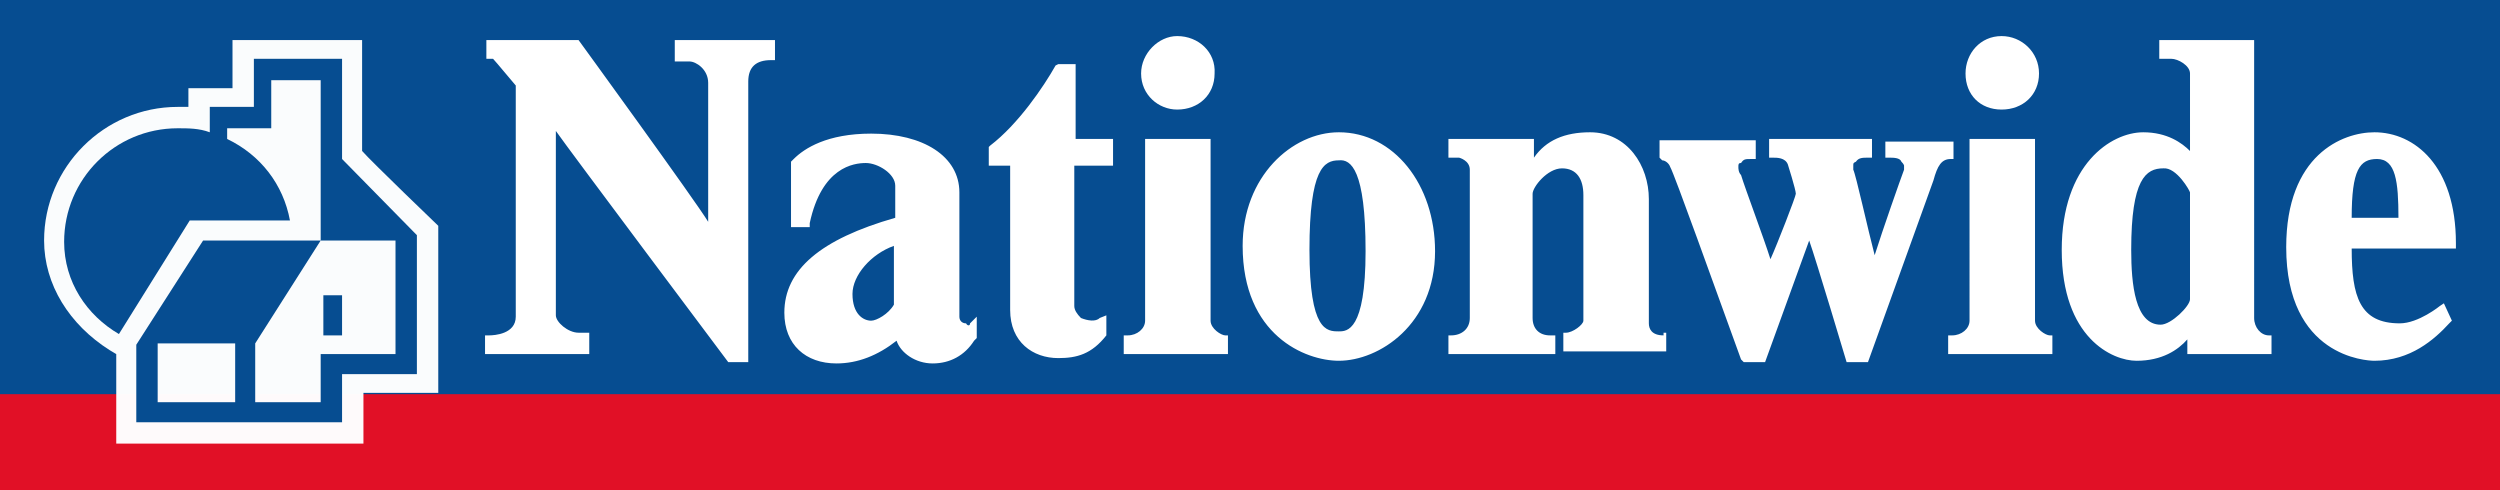
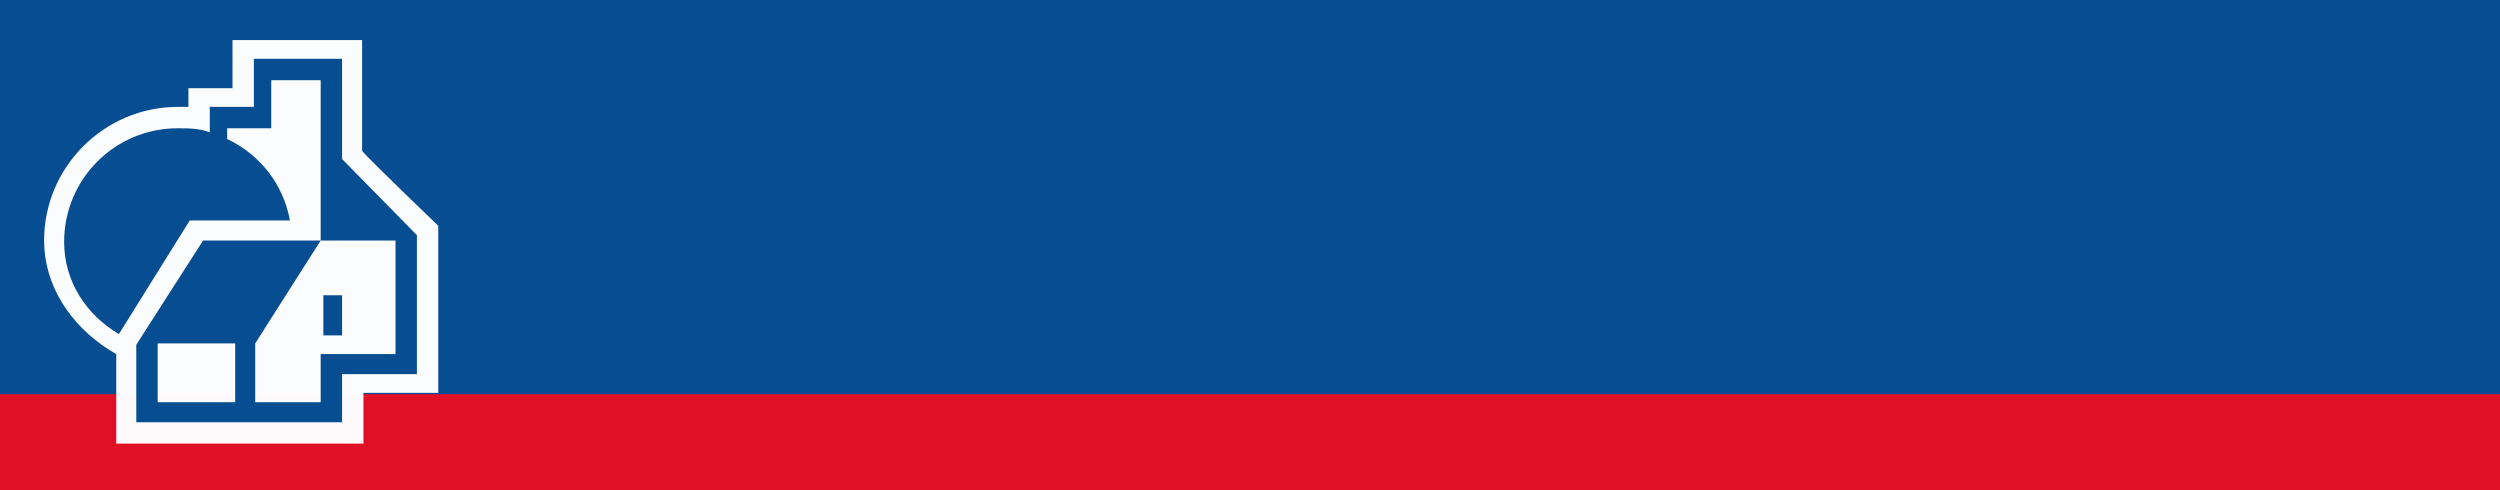
<svg xmlns="http://www.w3.org/2000/svg" id="Layer_1" viewBox="0 0 187.1 36.7">
  <rect x="0" y="0" width="187.1" height="36.7" fill="#333333" stroke="none" />
  <style id="style2" />
  <g id="g38">
-     <path d="M0 30.7V0h187.1v30.7z" id="polygon4" clip-rule="evenodd" fill="#064d91" fill-rule="evenodd" />
+     <path d="M0 30.7V0h187.1v30.7" id="polygon4" clip-rule="evenodd" fill="#064d91" fill-rule="evenodd" />
    <path d="M0 36.7v-7.2h187.1v7.2z" id="polygon6" clip-rule="evenodd" fill="#e11026" fill-rule="evenodd" />
-     <path d="M88.1 2.7c-1.4 0-2.7 1.3-2.7 2.8 0 1.6 1.3 2.7 2.7 2.7 1.6 0 2.8-1.1 2.8-2.7.1-1.6-1.2-2.8-2.8-2.8zm61.7 0c-1.6 0-2.7 1.3-2.7 2.8 0 1.6 1.1 2.7 2.7 2.7s2.8-1.1 2.8-2.7-1.3-2.8-2.8-2.8zM36.4 3v1.4h.5c.2.2 1.6 1.9 1.7 2v17.3c0 1.3-1.6 1.4-2 1.4h-.3v1.4h7.8v-1.6h-.8c-.8 0-1.7-.8-1.7-1.3V9.8c.9 1.3 12.9 17.3 12.9 17.3H56v-21c0-1.1.6-1.6 1.7-1.6h.3V3h-7.5v1.6h1.1c.5 0 1.4.6 1.4 1.6v10.4C52.1 15.1 43.3 3 43.3 3h-6.9zm125.2 0v1.4h.9c.5 0 1.4.5 1.4 1.1v5.8c-.6-.6-1.7-1.4-3.5-1.4-2.4 0-6.1 2.4-6.1 8.8 0 6.6 3.8 8.3 5.6 8.3 1.9 0 3.1-.8 3.8-1.6v1.1h6.3v-1.4h-.2c-.6 0-1.1-.6-1.1-1.3V3h-7.1zM79.2 4.8l-.2.1c-.9 1.6-2.8 4.4-4.9 6l-.1.1v1.4h1.6v10.8c0 2.4 1.7 3.6 3.6 3.6 1.4 0 2.5-.3 3.6-1.7v-1.5l-.5.2c-.3.3-.9.2-1.4 0-.3-.3-.5-.6-.5-.9V12.4h2.9v-2h-2.8V4.8h-1.3zm21 5.1c-3.5 0-7.2 3.3-7.2 8.5 0 6.7 4.7 8.6 7.2 8.6 3 0 7.2-2.7 7.2-8.2 0-5-3.1-8.9-7.2-8.9zm18.8 0c-1.9 0-3.3.6-4.2 1.9v-1.4h-6.4v1.4h.8s.8.2.8.9v11.1c0 .8-.6 1.3-1.4 1.3h-.2v1.4h8v-1.4h-.4c-.8 0-1.3-.5-1.3-1.3v-9.3c0-.5 1.1-1.9 2.2-1.9s1.6.8 1.6 2V24c0 .3-.8.9-1.3.9h-.2v1.4h7.7v-1.4h-.2v.2c-.9 0-1.1-.5-1.1-.9v-9.3c0-2.5-1.6-5-4.4-5zm58.7 0c-2.4 0-6.6 1.7-6.6 8.6 0 8.2 6 8.5 6.6 8.5 2.7 0 4.5-1.6 5.6-2.8l.2-.2-.6-1.3-.3.2s-1.6 1.3-3 1.3c-3 0-3.6-2-3.6-5.6h7.8v-.4c0-5.8-3.1-8.3-6.1-8.3zM65.2 10c-3.3 0-5 1.1-5.8 1.9l-.2.2V17h1.4v-.3c.9-4.2 3.3-4.5 4.2-4.5.9 0 2.2.8 2.2 1.7v2.4c-5.6 1.6-8.3 3.9-8.3 7.1 0 2.4 1.6 3.8 3.9 3.8 1.6 0 3.1-.6 4.5-1.7.3.9 1.4 1.7 2.7 1.7 1.3 0 2.4-.6 3.1-1.7l.2-.2v-1.6l-.5.5c0 .2-.2.2-.3 0-.3 0-.5-.2-.5-.5v-9.3c0-2.7-2.7-4.4-6.6-4.4zm20.5.4V24c0 .6-.6 1.1-1.3 1.1h-.3v1.4h7.8v-1.4h-.2c-.3 0-1.1-.5-1.1-1.1V10.4h-4.9zm46.7 0v1.4h.3c.3 0 .9 0 1.1.5 0 0 .6 1.9.6 2.2 0 .2-1.4 3.8-1.9 4.9-.5-1.6-1.9-5.3-2.2-6.3-.2-.2-.2-.5-.2-.6 0-.2 0-.3.2-.3.2-.3.3-.3.8-.3h.3v-1.4h-7.2v1.3l.2.2c.2 0 .5.2.6.5.3.5 3.3 8.9 5.3 14.4l.2.2h1.6s2.8-7.7 3.3-9.1c.5 1.4 2.8 9.1 2.8 9.1h1.6l4.9-13.6c.3-1.1.6-1.6 1.3-1.6h.2v-1.3h-5.1v1.2h.3c.3 0 .8 0 .9.3.2.2.2.3.2.3v.3c-.3.8-1.6 4.5-2.2 6.4-.5-1.9-1.4-6-1.6-6.4v-.3c0-.2 0-.2.2-.3.2-.3.5-.3.9-.3h.3v-1.4h-7.7zm15 0V24c0 .6-.6 1.1-1.3 1.1h-.3v1.4h7.8v-1.4h-.2c-.3 0-1.1-.5-1.1-1.1V10.4h-4.9zm30.5 1.5c1.4 0 1.6 1.7 1.6 4.4H176c0-3.6.6-4.4 1.9-4.4zm-77.7.1c.9-.1 2 .7 2 6.8 0 6-1.4 6-2 6-.9 0-2.2 0-2.2-6.1s1.1-6.7 2.2-6.7zm61.7.6c1-.1 2 1.7 2 1.8v8c0 .5-1.4 1.9-2.2 1.9-1.9 0-2.2-3-2.2-5.6 0-5.3 1.1-6.1 2.4-6.1zm-95 5.8v4.4c-.4.7-1.3 1.2-1.7 1.2-.6 0-1.4-.5-1.4-2 0-1.4 1.4-3 3.1-3.6z" id="path8" fill="#fff" />
    <path d="M27.1 11.3V3h-9.7v3.6h-3.3V8h-.8c-5.5 0-10 4.5-10 10 0 3.3 1.9 6.3 4.9 8.2l.5.3v6.7h18.5v-3.8h5.6V16.9s-5-4.8-5.7-5.6z" id="path32" fill="#fff" fill-opacity=".98" fill-rule="evenodd" clip-rule="evenodd" />
    <path d="M19 4.4V8h-3.3v1.9c-.8-.3-1.6-.3-2.4-.3-4.7 0-8.5 3.8-8.5 8.5 0 3 1.7 5.5 4.1 6.9l5.3-8.5h7.5c-.5-2.7-2.2-4.9-4.7-6.1v-.8h3.3V6H24v12h5.6v8.5H24v3.6h-4.9v-4.4L24 18h-8.8l-5 7.8v5.8h15.4V28h5.6V17.6l-5.6-5.7V4.4H19zm5.2 17.7v3h1.4v-3h-1.4zm-12.4 3.6h5.8v4.4h-5.8v-4.4z" id="polygon34" fill="#064d91" />
  </g>
</svg>